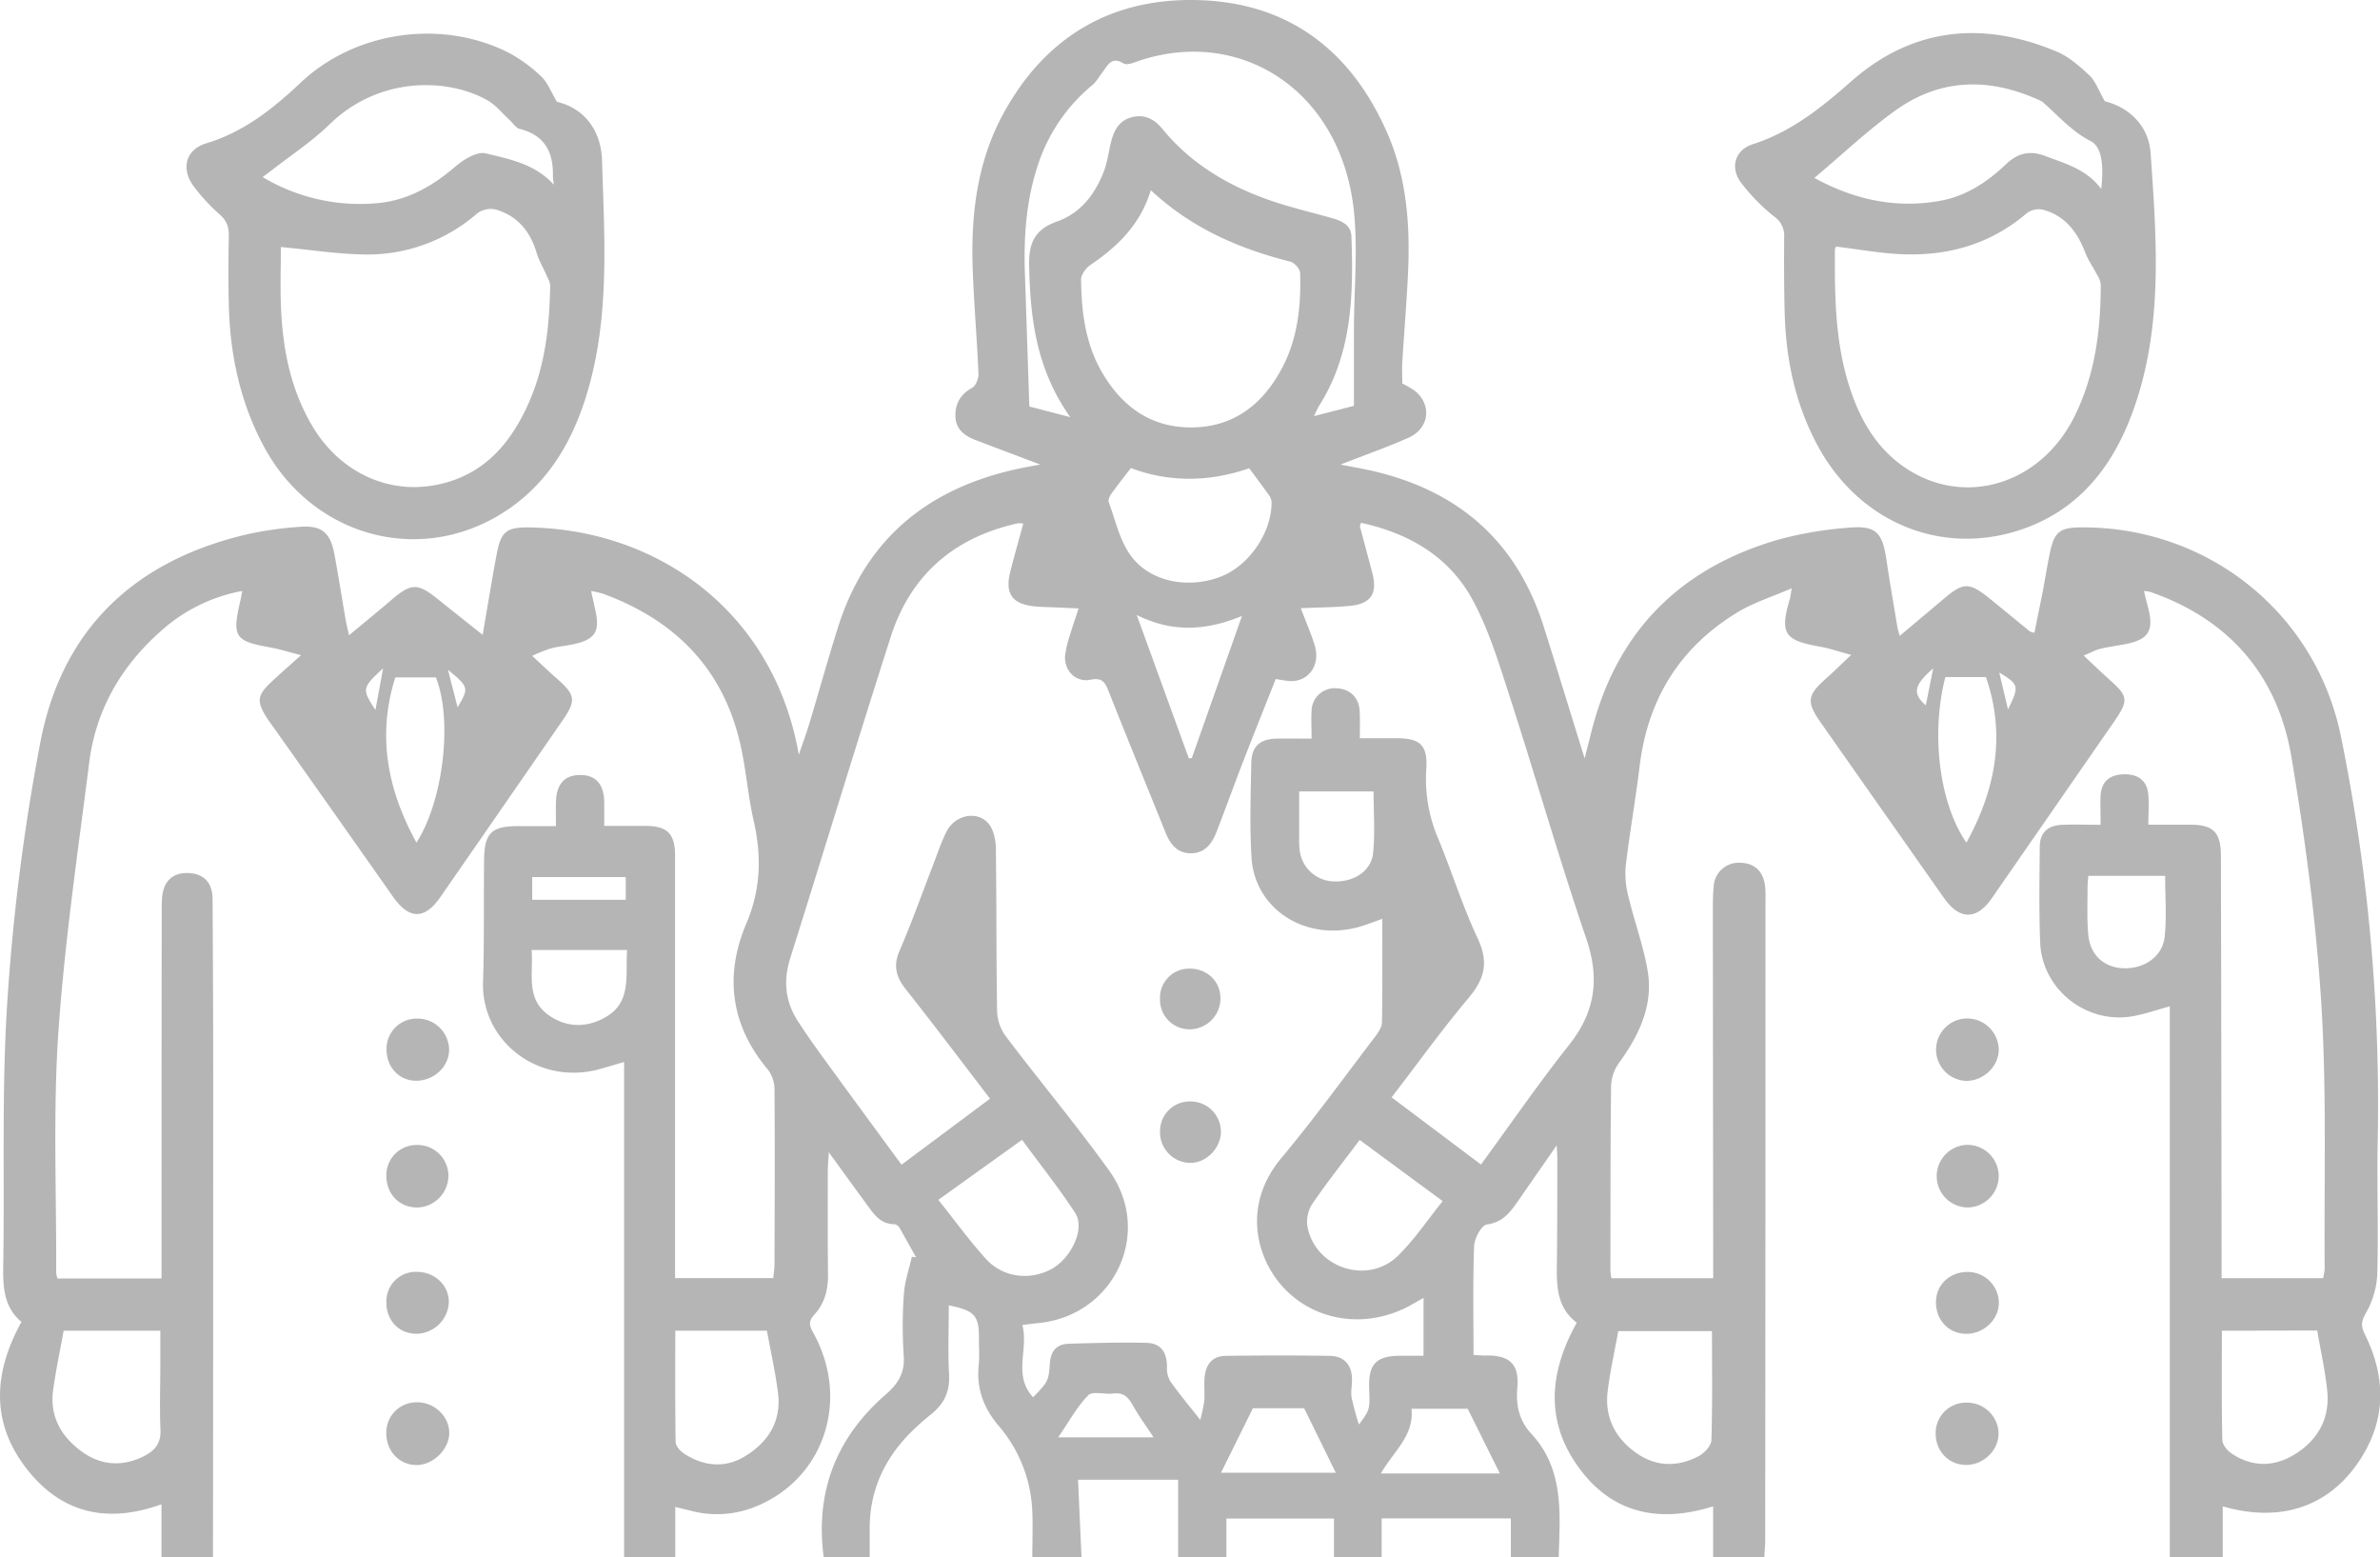
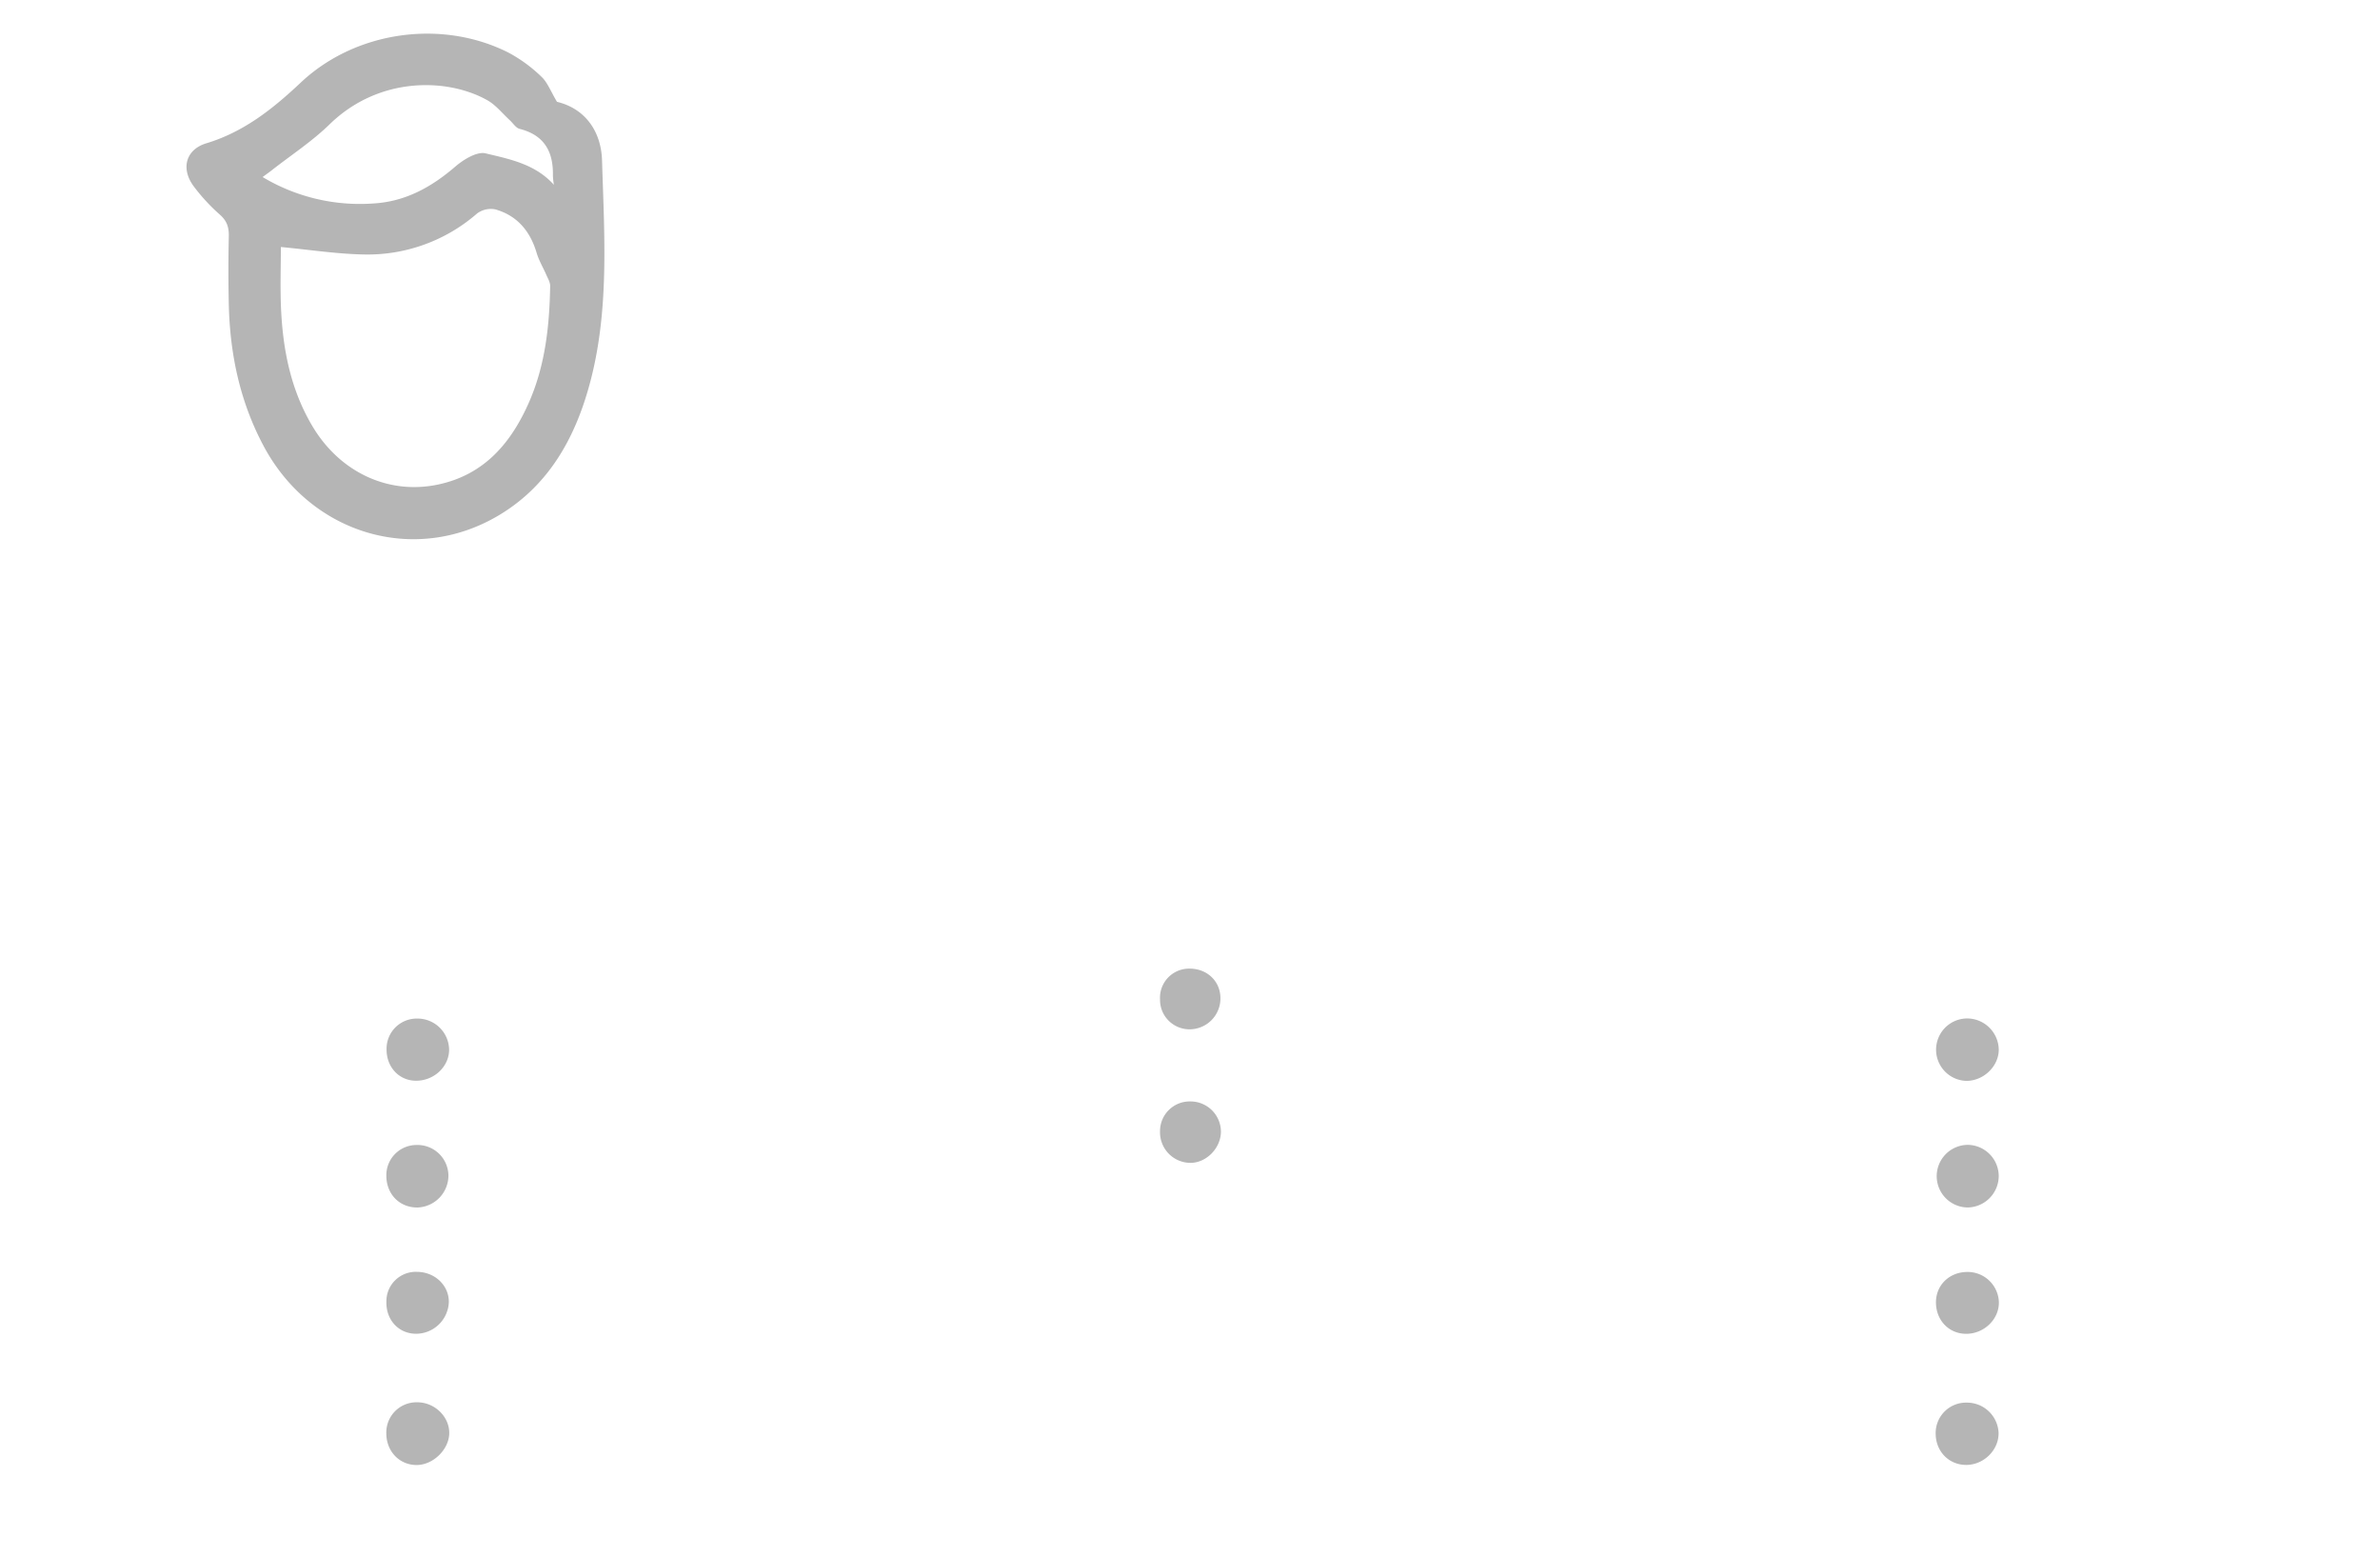
<svg xmlns="http://www.w3.org/2000/svg" id="Layer_1" data-name="Layer 1" viewBox="0 0 867.61 567.53">
  <defs>
    <style>.cls-1{fill:#b5b5b5;}</style>
  </defs>
  <g id="_3-doctors-3.psd" data-name="3-doctors-3.psd">
-     <path class="cls-1" d="M664.79,613.78H646.12V595.22c-20.22,6.35-37.22,2.35-49.29-14.56-11.92-16.69-10.47-34.32-.42-52.38-8-6-7.32-15-7.22-23.83.13-12,.11-24,.14-35.95,0-1.08-.1-2.17-.23-4.85-5.15,7.41-9.48,13.59-13.76,19.81-2.94,4.27-5.66,8.23-11.75,9.05-1.93.26-4.5,5.08-4.6,7.89-.49,13.08-.22,26.2-.22,39.65,2.18.1,3.43.24,4.68.21,8.42-.16,12.08,3.12,11.29,11.79-.59,6.49.79,12.08,5,16.59,12.14,13.06,10.53,29,10.09,45.06H572.38V599.62h-47.1v14.17H507.9V599.66H468.68v14.09H451.09V585.52H414.6c.42,9.33.84,18.68,1.27,28.26H397.93c0-6,.26-11.82-.05-17.58a50.79,50.79,0,0,0-12.34-30.48c-5.5-6.54-8-13.58-7.15-22,.32-3.13.07-6.32.09-9.48.06-8.55-1.46-10.34-11-12.28,0,8.54-.33,17,.11,25.38.32,6.12-1.89,10.57-6.48,14.27a93.7,93.7,0,0,0-7.46,6.63c-9.44,9.47-14.82,20.76-15,34.3,0,3.63,0,7.26,0,11.2H321.89c-3.19-23.93,4.65-43.66,22.57-59.25,4.68-4.06,7.05-8,6.59-14.26a160.06,160.06,0,0,1,.07-22.44c.31-4.55,1.89-9,2.89-13.52l1.56.22c-2-3.58-4-7.18-6-10.71a2.8,2.8,0,0,0-1.85-1.38c-5.38,0-7.75-3.95-10.4-7.56-4.22-5.75-8.4-11.54-13.56-18.64-.19,3.13-.38,4.81-.38,6.48,0,12.65-.08,25.29.08,37.94.07,5.58-1.21,10.63-5,14.74-2.09,2.28-1.91,3.88-.45,6.49,13.86,24.81,3.76,54.06-21.81,63.79a37.15,37.15,0,0,1-22.57,1.23l-5.86-1.44v18.37H249.12V433.29c-3.56,1-6.66,2-9.8,2.82-22,5.47-42.32-10.7-41.62-32,.49-15,.19-29.95.39-44.92.13-9.29,2.86-11.84,12-11.85h14.18c0-3.1-.05-5.87,0-8.64.14-6.74,3.18-10.07,9.05-10,5.58.08,8.49,3.44,8.56,9.92,0,2.77,0,5.54,0,8.62h15c7.94,0,10.82,2.82,10.82,10.83q0,73.88,0,147.77v6.2h35.8c.16-1.77.45-3.51.45-5.26.06-21.13.15-42.26,0-63.39a12.09,12.09,0,0,0-2.36-7.27c-13.66-16.19-15.95-34.38-7.92-53.27,5.39-12.68,5.61-24.83,2.61-37.79-2-8.9-2.68-18.12-4.66-27-6.17-27.91-23.75-45.72-50.17-55.42a38.59,38.59,0,0,0-4.36-1c.62,2.8,1.14,5.16,1.65,7.51,1.54,7.18-.26,10.07-7.53,11.76-2.92.68-5.93.92-8.83,1.65a60,60,0,0,0-6.75,2.71c3.43,3.18,6,5.68,8.68,8,7.19,6.34,7.49,8.14,2.18,15.82q-22.11,32-44.28,64c-5.88,8.48-11.49,8.31-17.44-.18Q143,341.91,121.09,311c-.76-1.09-1.57-2.15-2.28-3.27-3.71-5.89-3.45-8.08,1.71-12.93,3.11-2.93,6.35-5.74,10.83-9.77-4.65-1.19-7.83-2.22-11.09-2.8-13.06-2.32-14.1-3.84-11.07-16.89.25-1.07.43-2.15.74-3.72a60.78,60.78,0,0,0-29.54,14.5c-14.52,12.8-23.81,28.7-26.25,48-4.17,32.83-9,65.64-11.27,98.62-1.95,29-.66,58.21-.78,87.33a11.11,11.11,0,0,0,.45,2.1H80.49V497.14q0-59.16.07-118.32c0-1.66,0-3.33.1-5,.39-6.2,3.67-9.5,9.29-9.4,5.79.1,9.1,3.27,9.15,9.46q.25,36.94.23,73.89,0,80.12-.07,160.25v5.72H80.47V594.47c-20,7.22-36.73,3.15-49.26-13.1-13-16.81-12-34.82-1.78-53.37-6.47-5.37-6.77-12.83-6.64-20.69.53-32.44-.63-65,1.57-97.29a766.71,766.71,0,0,1,12-93.46c8.08-41.82,35.2-66.59,76.55-75.85a130.84,130.84,0,0,1,17.78-2.44c8.06-.67,11.32,1.94,12.81,9.88s2.74,16.06,4.13,24.09c.28,1.59.69,3.17,1.22,5.53,5.52-4.59,10.52-8.65,15.41-12.84,7.29-6.25,9.57-6.29,17.16-.17,5.14,4.15,10.33,8.23,16.14,12.86,1.79-10.35,3.32-19.82,5.08-29.24,1.59-8.47,3.52-10,12-9.91,46.73.77,89.09,30.69,98.17,82.83,1.28-3.77,2.67-7.5,3.82-11.31,3.5-11.61,6.76-23.31,10.39-34.89,10.38-33.17,33.78-51.47,67.11-58.29,2.1-.43,4.21-.78,6.74-1.25-8.2-3.09-15.93-6-23.63-8.93-3.93-1.51-7.16-3.84-7.33-8.52s1.79-8.15,6.12-10.54c1.33-.74,2.35-3.39,2.28-5.11-.54-12.63-1.63-25.24-2.1-37.87-.74-19.88,1.54-39.36,11.26-57.09C403,59.15,427.55,45.06,459.6,46.34c32.41,1.3,54.67,18.78,67.6,48.1,7.2,16.32,8.53,33.76,7.69,51.37-.51,10.8-1.42,21.59-2.08,32.38-.16,2.64,0,5.29,0,7.84a32.33,32.33,0,0,1,4.8,2.84c6.09,5.18,4.95,13.61-2.57,16.93-7.72,3.41-15.7,6.22-24.75,9.76,2.62.51,4.25.84,5.88,1.13,34,6.15,57.65,24.47,68.24,58.08,4.87,15.45,9.62,31,14.87,47.87,1.46-5.66,2.44-9.93,3.66-14.13,10-34.39,33-55.79,67-65.61a135.84,135.84,0,0,1,25-4.29c10.49-1,12.87,1.47,14.38,11.76,1.18,8.06,2.59,16.09,3.92,24.13.15.93.45,1.83.87,3.51,5.66-4.77,10.84-9.09,16-13.46,7.23-6.14,9.28-6.2,16.78-.19,4.93,4,9.79,8,14.69,12a7.39,7.39,0,0,0,1.66.51c1-5,2-9.9,3-14.83.91-4.74,1.63-9.52,2.62-14.23,1.63-7.79,3.61-9.32,11.55-9.36,46-.23,85.43,31.09,94.6,76.34a670.31,670.31,0,0,1,13.38,146.81c-.33,16.47.3,33-.18,49.42a31.52,31.52,0,0,1-4.21,13.89c-1.65,2.94-1.75,4.7-.35,7.51,7.84,15.8,7.93,31.43-2.09,46.38-11.17,16.67-28.65,22.47-49.67,16.42v18.52h-19.3V413c-4.88,1.32-9.25,2.88-13.74,3.64-16.77,2.83-32.8-9.86-33.5-26.79-.48-11.63-.25-23.29-.16-34.94,0-5.15,2.87-7.86,8.17-8.07,4.44-.17,8.89,0,14,0,0-4-.14-7.31,0-10.58.25-4.9,3-7.52,8-7.8,5.25-.31,8.76,2,9.33,6.86.42,3.58.08,7.25.08,11.47h15.08c8.55,0,11.37,2.69,11.38,11.36q.16,73.88.25,147.77v6.15h37a22.15,22.15,0,0,0,.57-3.49c-.26-32.11.78-64.3-1.21-96.3-1.88-30.16-5.9-60.29-10.9-90.11-5-29.65-22.53-50.14-51.4-60.18a18.36,18.36,0,0,0-2.37-.37c.57,2.32,1,4.29,1.56,6.25,2.1,8.22.12,11.44-8.14,13.09-3.1.62-6.25,1-9.32,1.74-1.71.4-3.29,1.32-6.07,2.48,3.51,3.28,6.3,6,9.21,8.58,7,6.23,7.3,7.61,1.94,15.4Q770,341.43,747.7,373.62c-5.54,8-11.77,7.94-17.42-.09q-22.39-31.83-44.76-63.7c-5.5-7.82-5.21-10.12,1.88-16.4,2.71-2.39,5.27-4.95,9.05-8.51-4.61-1.23-7.94-2.38-11.37-3-13.06-2.29-14.72-4.83-11-17.35.22-.75.28-1.55.7-3.92-7.14,3.09-13.65,5.11-19.34,8.5-21.23,12.7-33.08,31.61-36.1,56.19-1.49,12.21-3.64,24.35-5.09,36.57a32.79,32.79,0,0,0,1,11.13c2.15,9,5.44,17.85,7,27,2.11,12.59-3.09,23.38-10.32,33.42a15.29,15.29,0,0,0-3,8.1c-.28,22.63-.22,45.26-.25,67.89a22,22,0,0,0,.36,2.63h37.1v-8.62q-.07-62.4-.13-124.8c0-3.16,0-6.34.32-9.47a9.1,9.1,0,0,1,9.34-8.52c5.33,0,8.68,2.93,9.37,8.38a39.35,39.35,0,0,1,.17,5q0,117.32-.11,234.63C665,610.27,664.87,611.9,664.79,613.78ZM517.33,315.28c4.93,0,9.08,0,13.22,0,8.77,0,11.58,2.49,11,11.3a55.11,55.11,0,0,0,4.32,25.23c5,12.12,8.93,24.76,14.5,36.62,4,8.52,2.43,14.57-3.34,21.44-9.71,11.56-18.55,23.84-28.12,36.3l32.58,24.47c10.89-14.86,21-29.55,32-43.43,9.69-12.13,11.37-24.3,6.35-39-9.92-29.11-18.37-58.73-27.85-88-3.93-12.12-7.66-24.6-13.74-35.67-8.55-15.57-23.16-24-40.52-27.75-.21.8-.41,1.14-.34,1.41,1.48,5.62,3,11.22,4.49,16.85,1.93,7.51-.45,11.22-8.08,12-5.72.55-11.49.57-18,.86,1.87,4.93,3.73,9.16,5.08,13.55,2.2,7.16-2.26,13.38-9.16,13a50.7,50.7,0,0,1-5.05-.77c-4.1,10.36-8.17,20.52-12.13,30.73-3.24,8.38-6.26,16.84-9.53,25.2-1.66,4.25-4.34,7.67-9.45,7.6-4.85-.07-7.35-3.33-9-7.43-.7-1.69-1.38-3.39-2.06-5.08-6.3-15.58-12.65-31.13-18.84-46.75-1.24-3.14-2.38-4.82-6.42-4-5.41,1.14-9.79-3.26-9.36-8.81a36.38,36.38,0,0,1,1.72-7.25c.92-3.13,2-6.22,3.21-9.91l-7.87-.35c-2.66-.12-5.34-.13-8-.38-8.36-.79-11.11-4.66-9-12.81,1.46-5.74,3.08-11.43,4.69-17.35a8.3,8.3,0,0,0-1.9-.14c-23.23,5.1-39.15,18.75-46.41,41.39-12.49,38.95-24.35,78.1-36.64,117.11-2.58,8.2-1.84,15.78,2.77,22.91,3.34,5.16,6.93,10.17,10.55,15.14,9,12.34,18,24.61,27.26,37.2l32.26-24.05c-10.6-13.81-20.5-27-30.7-39.87-3.53-4.47-4.68-8.52-2.28-14.06,4.43-10.21,8.14-20.74,12.17-31.12,1.63-4.18,3-8.51,5.05-12.47,3.2-6.14,11.54-7.56,15.42-2.46,1.73,2.27,2.42,5.81,2.46,8.79.28,19.79.12,39.6.46,59.39a16.28,16.28,0,0,0,3.12,9c12.44,16.44,25.7,32.29,37.73,49,16.19,22.51,1.92,52.76-25.65,55.55-1.78.18-3.55.42-6,.72,2.36,8.81-3.54,18.32,3.92,26.33,5.54-5.77,5.62-5.77,6.11-12.42.32-4.34,2.45-6.95,6.79-7.08,9.48-.28,19-.57,28.44-.33,5.32.14,7.52,3.5,7.46,9.09a9.07,9.07,0,0,0,1.31,5.07c3.14,4.41,6.62,8.57,10.81,13.9a54.24,54.24,0,0,0,1.48-6.84c.22-2.81-.12-5.66.1-8.47.4-5.06,3-8,7.8-8,12.65-.18,25.31-.2,37.95,0,5.31.11,8.06,3.51,8,8.74,0,2.17-.49,4.38-.14,6.48A101,101,0,0,0,517,565.4c4-5.43,4-5.43,3.73-12.91-.36-9.12,2.49-12.14,11.5-12.16h8.32V519.24c-2.47,1.38-4.44,2.61-6.52,3.63-16.32,8-35.18,4.31-46.16-9.25-8.34-10.3-13.15-28.59.84-45.33,11.94-14.29,22.88-29.41,34.18-44.22,1.16-1.52,2.47-3.45,2.5-5.21.22-12.44.12-24.89.12-37.73-3.2,1.1-5.94,2.23-8.79,3-19.3,5.25-37.74-6.56-38.89-25.43-.69-11.43-.29-22.95-.07-34.43.11-6,3.16-8.68,9.14-8.83,4.11-.1,8.22,0,12.83,0,0-3.93-.17-7.07,0-10.19a8.43,8.43,0,0,1,8.92-8.17c5,.12,8.44,3.39,8.62,8.43C517.43,308.61,517.33,311.74,517.33,315.28Zm-105.56-117c-12.39-17.43-14.64-36.13-15-55.52-.14-8.12,2.25-13,10.12-15.75,8.67-3.06,13.95-10,17.16-18.39,1.35-3.54,1.73-7.44,2.72-11.12,1.08-4,3-7.42,7.49-8.53,4.61-1.15,8.11.67,11,4.16,10.42,12.78,24.05,20.83,39.36,26.16,7.52,2.61,15.32,4.39,23,6.59,3.36,1,6.5,2.53,6.64,6.49.77,21.44.29,42.67-11.73,61.7-.64,1-1.08,2.15-1.92,3.84l14.57-3.76c0-9.86,0-19.31,0-28.76.07-13.78,1.38-27.67.08-41.31-4.29-44.94-42-69-80.31-55-1.17.43-2.9.83-3.78.29-4.39-2.74-5.79.79-7.74,3.34-1.17,1.54-2.15,3.32-3.59,4.54a63,63,0,0,0-19.1,26.94c-4.92,13.53-6,27.53-5.51,41.75.54,15.9,1.06,31.81,1.62,48.46Zm29.35-82.66c-3.86,12.59-12.14,20.48-22,27.2-1.65,1.12-3.44,3.56-3.42,5.37.15,11.7,1.56,23.25,7.58,33.65,7.38,12.73,18.06,20.42,33.16,20.18s25.5-8.5,32.41-21.39c5.82-10.87,7.08-22.78,6.71-34.86,0-1.47-2.08-3.78-3.58-4.15C473.36,136.89,456.1,129.53,441.12,115.57ZM477,216.9c-14.28,5-29.11,5.23-43.13-.06-2.73,3.54-5,6.37-7.1,9.32-.6.85-1.26,2.26-1,3.06,2.47,6.61,4,14,8.05,19.51,7,9.64,20.94,12.21,32.66,7.73,10.49-4,18.84-16.2,18.66-27.37a5.1,5.1,0,0,0-1.09-2.59C481.86,223.41,479.57,220.4,477,216.9ZM831.58,531.21c0,13.51-.12,26.59.15,39.67,0,1.73,1.72,4,3.28,5,7.46,5.05,15.45,5.08,23,.46,8.41-5.14,12.94-12.93,12-23-.73-7.33-2.38-14.57-3.67-22.2Zm-786.77,0C43.46,538.66,42,545.61,41,552.62c-1.39,9.73,2.89,17.22,10.52,22.7,7,5.06,14.8,5.53,22.6,1.58,3.73-1.88,6.17-4.48,6-9.33-.37-8.12-.07-16.27-.06-24.4V531.23Zm600.89.14H611.54c-1.37,7.59-3,14.7-3.86,21.89-1.18,9.39,2.68,17,10.21,22.38,7.24,5.21,15.26,5.4,23.05,1.25,2-1.09,4.49-3.75,4.55-5.75C645.9,558.07,645.7,545,645.7,531.37Zm-377.92-.16c0,13.73-.09,27.14.13,40.54,0,1.43,1.58,3.27,2.93,4.16,7.07,4.68,14.79,5.57,22.11,1.22,8.57-5.09,13.59-12.81,12.28-23.23-.94-7.5-2.63-14.92-4.05-22.69Zm95.89-47.67c6.11,7.64,11.36,14.92,17.36,21.52s15.39,7.94,23.33,4c7.58-3.76,13-14.94,9.2-20.75-5.95-9.1-12.75-17.64-19.37-26.65Zm153.6-21.83c-6.1,8.14-12.1,15.69-17.49,23.64a12,12,0,0,0-1.47,8.37c3.17,14.9,22.17,20.86,33,10.11,6-5.91,10.72-13,16.22-19.83ZM730.78,293c-5.4,20.84-2.13,46.21,7.67,60.34C749,334.2,752.92,314.25,745.56,293ZM173.42,353.33c9.81-15.14,13.27-44.84,7.08-60.21H165.72C158.89,314.76,163.1,334.53,173.42,353.33ZM436,270.38c6.65,18.28,12.82,35.29,19,52.29l1.09-.18c6-17,12-34,18.27-51.75C461.53,276,449.31,277,436,270.38Zm346.89,95.06c-.1,1.47-.28,2.77-.28,4.06,0,5.81-.25,11.66.27,17.43.65,7.36,5.77,11.93,12.75,12.19,7.67.3,14.37-4.3,15.11-11.58s.16-14.49.16-22.1ZM495.2,334.68c0,6.2,0,11.83,0,17.47a33.77,33.77,0,0,0,.16,3.48,12.79,12.79,0,0,0,12.52,11.84c7.3.29,13.63-3.75,14.29-10.4.73-7.31.17-14.76.17-22.39Zm-245,57.79h-34.8c.71,8.69-2.33,17.93,6.51,23.95,6.52,4.45,13.68,4.34,20.31.61C252,411.55,249.54,401.71,250.21,392.47Zm228.15,167c-4.2,8.49-7.85,15.85-11.64,23.5h41.85c-3.81-7.75-7.51-15.31-11.54-23.5ZM525,583.22h43.36c-4-8.05-7.68-15.47-11.71-23.57H536.16C537.18,569.41,529.76,575,525,583.22Zm-82.86-13.15c-2.86-4.35-5.39-7.78-7.47-11.48-1.66-3-3.37-5-7.2-4.49-3.1.42-7.56-1-9.16.65-4.14,4.19-7,9.62-10.94,15.32ZM215.62,374.17h34.1v-8.29h-34.1ZM158.47,305c.89-4.85,1.78-9.67,2.8-15.18C153.52,297,153.48,297.29,158.47,305Zm567.85-15.14c-7.11,6.22-7.58,9.11-2.68,13.46C724.49,299.11,725.32,294.92,726.32,289.89Zm-541.42.43c1.2,4.68,2.33,9.07,3.52,13.73C192.62,296.94,192.55,296.68,184.9,290.32Zm568.71,14.5c4.19-8.51,4-9.07-3.18-13.44C751.46,295.75,752.48,300,753.61,304.82Z" transform="translate(-21.61 -46.26)" />
    <path class="cls-1" d="M224.66,83.37c10.32,2.47,16.11,10.81,16.42,21.38.89,29.52,3.06,59.29-6.49,88.05-5.72,17.22-15.24,31.81-31.2,41.29-30.65,18.2-68.59,6.83-85.73-25.38-8.56-16.08-12.21-33.32-12.64-51.34q-.28-12.48,0-25c.07-3.21-.65-5.55-3.17-7.81A68.72,68.72,0,0,1,92.11,114c-4.62-6.36-2.75-13.26,4.72-15.52,13.7-4.15,24.25-12.55,34.43-22.14,20-18.83,51.45-23.2,75.78-10.87a53.67,53.67,0,0,1,12,8.8C221.22,76.34,222.38,79.57,224.66,83.37ZM124,136.28c0,6.9-.29,14.67.06,22.41.68,15.26,3.64,30,11.69,43.3,10,16.47,27.52,24.59,45.36,20.89,17.14-3.55,27-15.36,33.57-30.53,5.74-13.34,7.25-27.55,7.49-41.92,0-1.33-.83-2.69-1.4-4-1.16-2.68-2.71-5.23-3.53-8-2.34-7.88-7-13.54-15-15.85a8.42,8.42,0,0,0-6.69,1.46A60.75,60.75,0,0,1,154.3,139C144.25,138.81,134.22,137.23,124,136.28Zm99.53-22.65a26.15,26.15,0,0,1-.36-3.4c.18-8.69-3.14-14.74-12.12-17-1.38-.34-2.41-2.07-3.61-3.17-2.64-2.42-5-5.43-8-7.17-14.14-8.11-39.36-9.16-57.68,8.68-6.49,6.32-14.24,11.35-21.42,17-.82.64-1.68,1.23-3,2.21A69,69,0,0,0,158,120.39c11.44-.73,20.85-5.92,29.46-13.31,3-2.61,8-5.71,11.19-4.93C207.34,104.25,216.71,106,223.55,113.63Z" transform="translate(-21.61 -46.26)" />
-     <path class="cls-1" d="M788.91,83.17c8.91,2.21,16,9,16.69,18.87,2.27,32.66,4.84,65.59-7.6,97.1-7.19,18.19-19,32.57-37.87,39.51-29.94,11-60.85-1.68-76.14-30.41-8-15.06-11.35-31.17-11.79-48-.25-9.15-.25-18.3-.19-27.46a8.39,8.39,0,0,0-3.52-7.52,69.34,69.34,0,0,1-12.17-12.4c-4.17-5.53-2.22-12,4.32-14.06,14-4.51,24.92-13.29,35.79-22.87,22.33-19.68,47.9-22.19,74.94-10.87,4.45,1.86,8.39,5.36,12,8.75C785.55,75.91,786.63,79.21,788.91,83.17Zm-98,53a2.61,2.61,0,0,0-.4,1.06c-.11,17.32.08,34.6,5.73,51.28,3.48,10.29,8.67,19.53,17.29,26.31C735.3,231.87,765,224,777.92,197.87c7.47-15.14,9.5-31.38,9.5-48a8.52,8.52,0,0,0-1.34-3.48c-1.42-2.73-3.24-5.29-4.33-8.13-2.9-7.53-7.38-13.44-15.46-15.6a7.39,7.39,0,0,0-5.76,1.24c-13.24,11.34-28.76,15.74-45.82,15C706.82,138.53,699,137.1,690.94,136.13Zm-7.88-25.07c14.19,7.76,29.49,11.35,46,8.31,9.48-1.74,17.17-6.93,24-13.43,4.15-3.93,8.58-5,14.13-2.87,7.39,2.78,15.07,4.82,20.43,12,1-8.58.24-15.36-3.87-17.45-6.93-3.52-11.7-9.18-17.29-14.07a5,5,0,0,0-1.29-.76c-18-8.26-35.7-8.16-52.06,3.33C702.66,93.53,693.28,102.51,683.06,111.06Z" transform="translate(-21.61 -46.26)" />
    <path class="cls-1" d="M750.24,428.79c0,6.12-5.66,11.5-12,11.37a11.38,11.38,0,0,1,.12-22.74A11.55,11.55,0,0,1,750.24,428.79Z" transform="translate(-21.61 -46.26)" />
    <path class="cls-1" d="M750.23,474.66A11.52,11.52,0,0,1,739,486.3a11.41,11.41,0,1,1,.06-22.82A11.43,11.43,0,0,1,750.23,474.66Z" transform="translate(-21.61 -46.26)" />
    <path class="cls-1" d="M738.55,580.12c-6.38.09-11.26-4.82-11.31-11.39a11.08,11.08,0,0,1,11.39-11.31,11.53,11.53,0,0,1,11.54,10.82C750.39,574.5,745,580,738.55,580.12Z" transform="translate(-21.61 -46.26)" />
    <path class="cls-1" d="M738.49,532.34c-6.35.06-11.16-4.89-11.14-11.49,0-6.35,5-11.1,11.58-11.05a11.38,11.38,0,0,1,11.35,10.92C750.45,526.93,745,532.27,738.49,532.34Z" transform="translate(-21.61 -46.26)" />
    <path class="cls-1" d="M162.44,568.68a11,11,0,0,1,11.3-11.38c6.34,0,11.74,5.27,11.64,11.31-.1,5.83-5.75,11.42-11.69,11.54C167.36,580.27,162.48,575.3,162.44,568.68Z" transform="translate(-21.61 -46.26)" />
    <path class="cls-1" d="M162.53,428.72a11,11,0,0,1,11.33-11.26,11.5,11.5,0,0,1,11.47,11.35c0,6.17-5.53,11.36-12.13,11.3C167.09,440.06,162.51,435.17,162.53,428.72Z" transform="translate(-21.61 -46.26)" />
    <path class="cls-1" d="M185.08,474.55A11.68,11.68,0,0,1,174,486.3c-6.61.18-11.54-4.76-11.55-11.58a11,11,0,0,1,10.94-11.19A11.28,11.28,0,0,1,185.08,474.55Z" transform="translate(-21.61 -46.26)" />
-     <path class="cls-1" d="M173.3,532.32c-6.32,0-11-5-10.83-11.67a10.71,10.71,0,0,1,11.07-10.89c6.55,0,11.73,4.9,11.69,11A12,12,0,0,1,173.3,532.32Z" transform="translate(-21.61 -46.26)" />
+     <path class="cls-1" d="M173.3,532.32c-6.32,0-11-5-10.83-11.67a10.71,10.71,0,0,1,11.07-10.89c6.55,0,11.73,4.9,11.69,11A12,12,0,0,1,173.3,532.32" transform="translate(-21.61 -46.26)" />
    <path class="cls-1" d="M466.69,458.71c-.05,5.93-5.22,11.26-11,11.33a11.13,11.13,0,0,1-11.2-11.47,10.81,10.81,0,0,1,11.11-10.91A11.08,11.08,0,0,1,466.69,458.71Z" transform="translate(-21.61 -46.26)" />
    <path class="cls-1" d="M466.51,410.06a11.26,11.26,0,0,1-11.41,11.31,10.73,10.73,0,0,1-10.61-10.93,10.6,10.6,0,0,1,10.79-11.18C461.7,399.25,466.51,403.88,466.51,410.06Z" transform="translate(-21.61 -46.26)" />
  </g>
</svg>